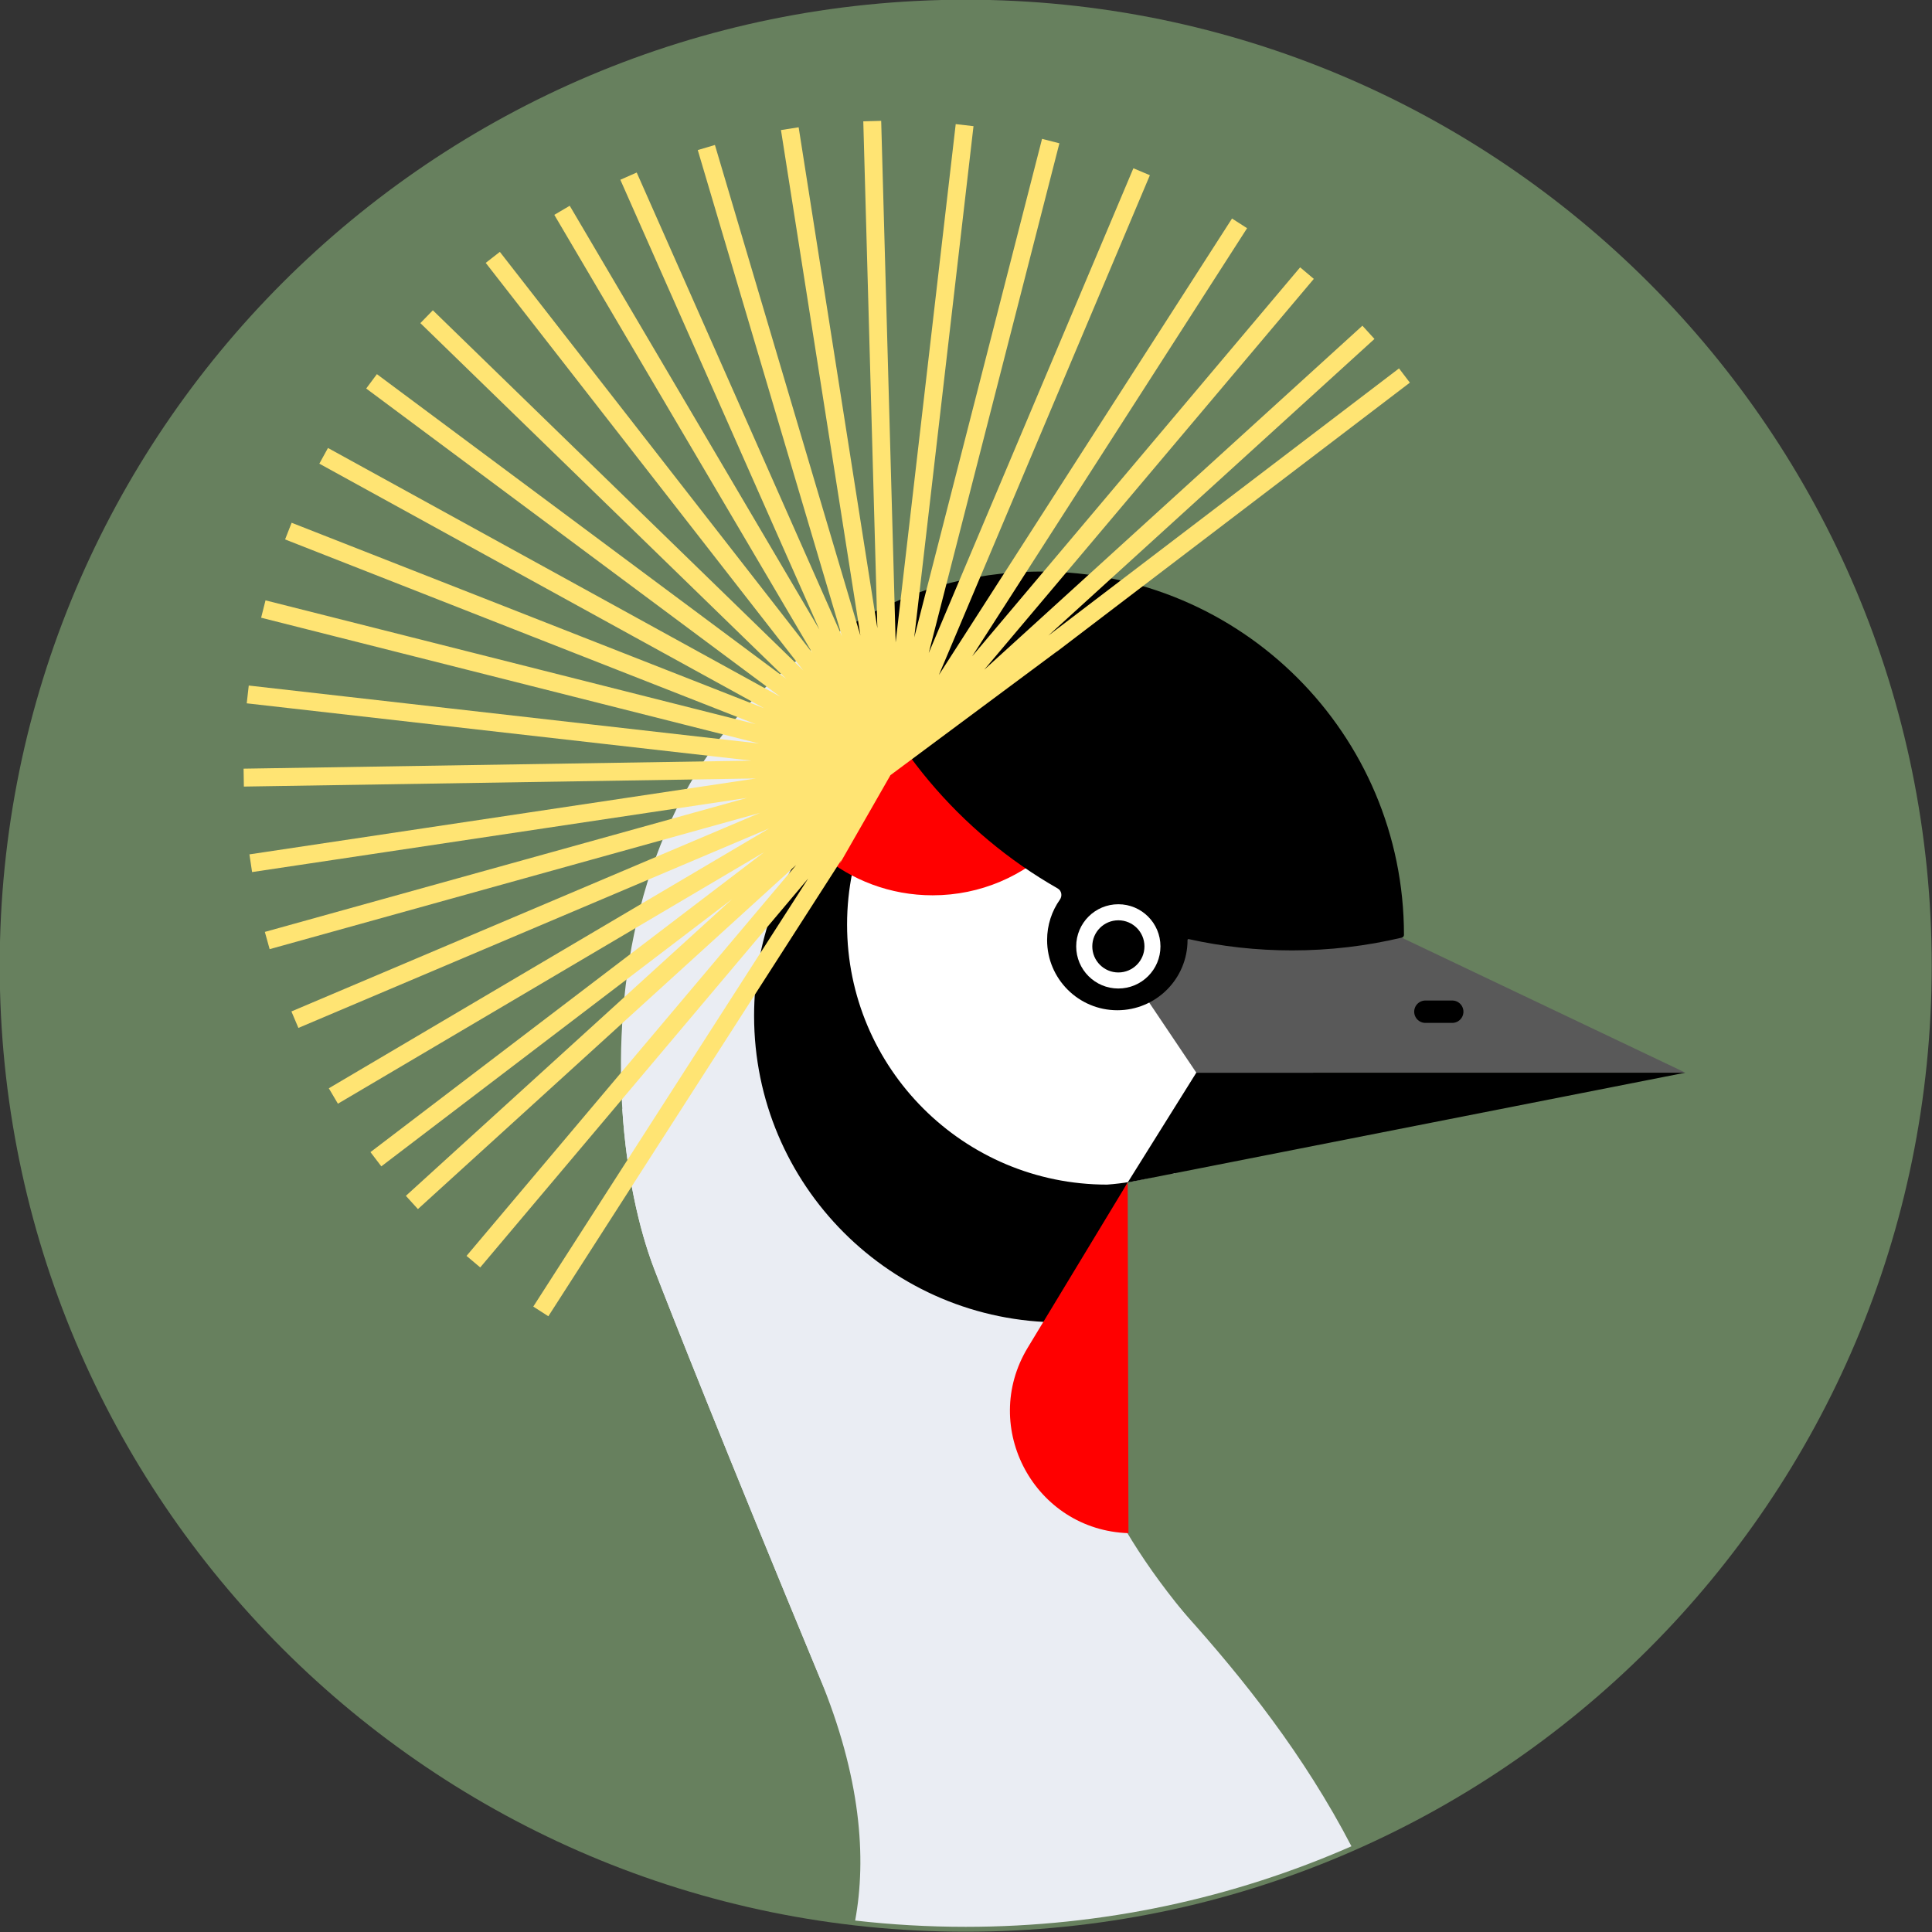
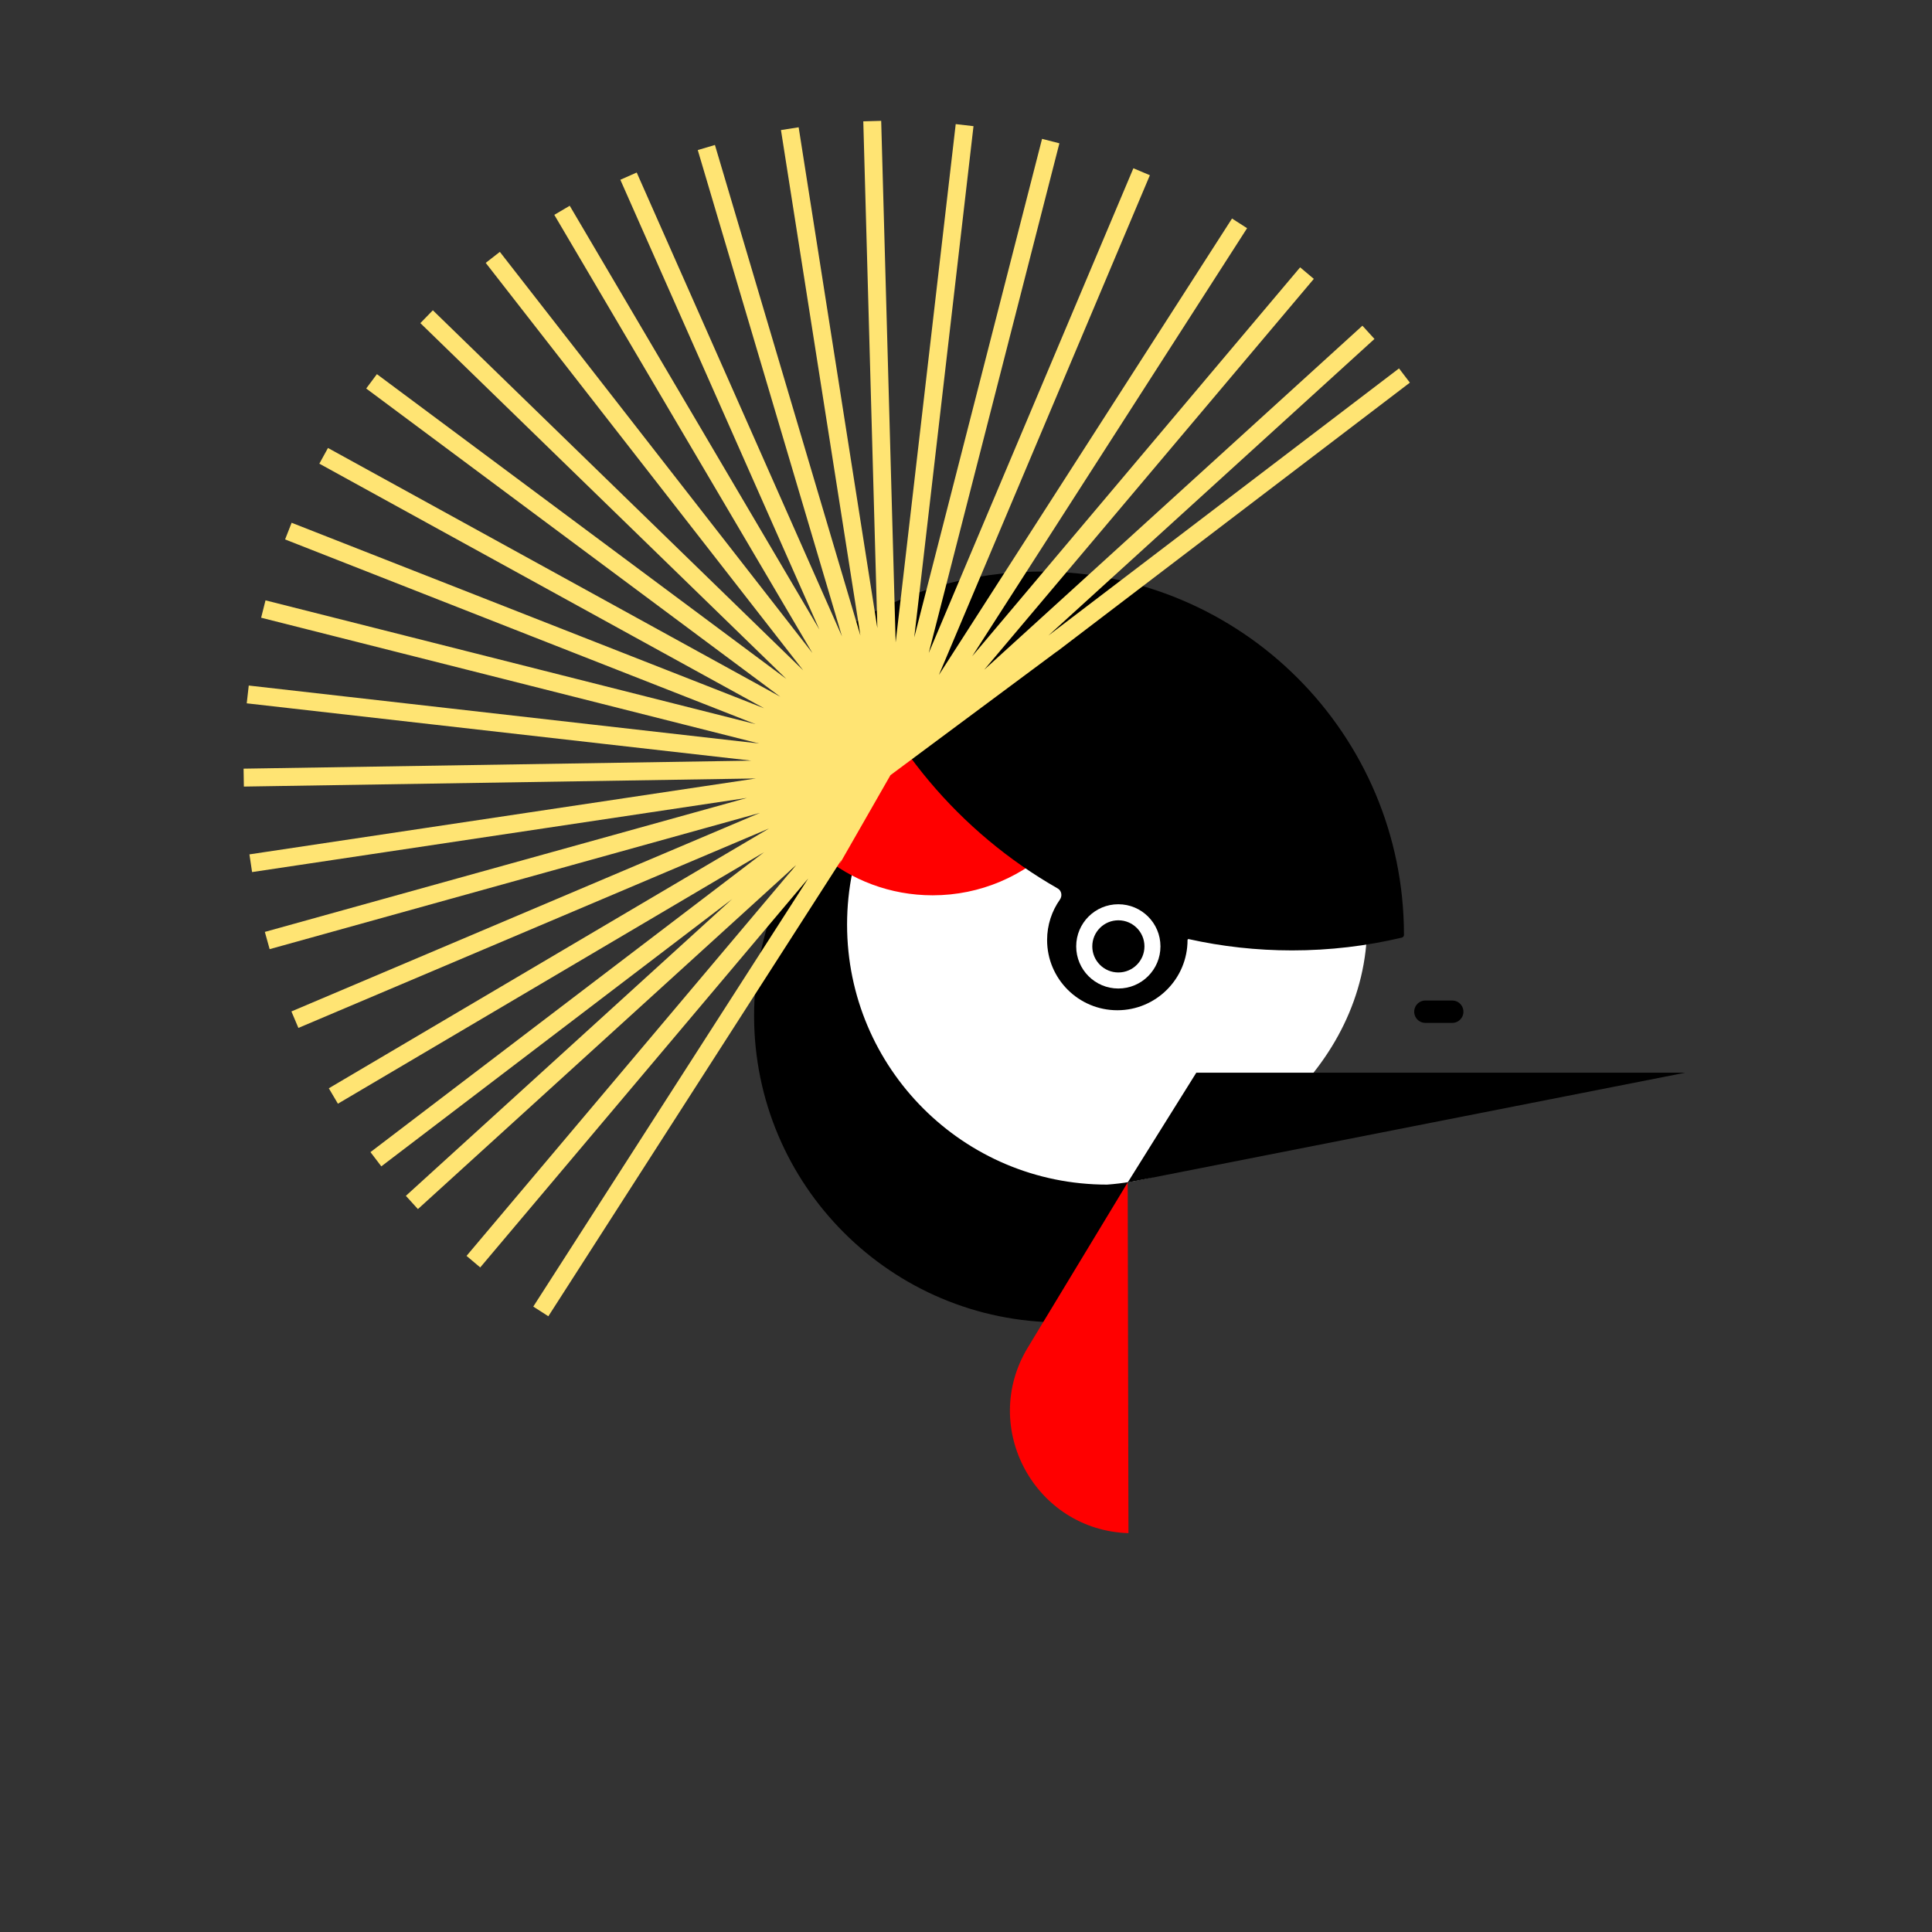
<svg xmlns="http://www.w3.org/2000/svg" width="420" height="420" viewBox="0 0 420 420" fill="none">
  <rect x="0" y="0" width="420" height="420" fill="#333333" stroke="none" />
  <g clip-path="url(#clip0_851_196)">
-     <path d="M209.937 419.938C93.957 419.938 -0.063 325.917 -0.063 209.938C-0.063 93.958 93.957 -0.062 209.937 -0.062C325.917 -0.062 419.937 93.958 419.937 209.938C419.937 325.917 325.917 419.938 209.937 419.938Z" fill="#67805E" />
-     <path fill-rule="evenodd" clip-rule="evenodd" d="M293.793 401.365C283.498 381.557 270.398 365.049 257.518 350.737C233.769 324.349 230.741 308.235 229.553 301.914L229.552 301.91C229.513 301.704 229.477 301.508 229.441 301.322C224.949 271.973 240.771 253.168 255.367 255.114L229.26 188.195C190.445 190.876 156.476 211.166 135.284 241.134C136.157 254.852 138.835 267.052 142.216 275.866C145.71 284.975 157.789 315.473 178.154 364.589C187.174 386.343 188.4 403.955 185.904 417.51C193.788 418.412 201.805 418.876 209.931 418.876C239.758 418.876 268.124 412.627 293.793 401.365Z" fill="#EAEDF3" />
-     <path d="M232.504 300.361C228.012 271.012 240.775 252.682 255.858 254.628L205.487 127.247C126.423 151.505 128.724 240.677 142.221 275.866C145.715 284.976 157.794 315.473 178.159 364.589C198.524 413.705 225.204 393.789 212.975 401.65C212.975 401.65 237.557 407.39 249.287 397.158C249.287 397.158 287.039 386.455 257.523 350.738C236.397 325.174 233.628 306.226 232.504 300.361Z" fill="#EAEDF3" />
    <path fill-rule="evenodd" clip-rule="evenodd" d="M239.86 286.828C241.197 264.949 244.218 248.961 253.426 254.628L216.753 155.634C186.581 161.995 163.933 188.77 163.933 220.835C163.933 257.637 193.766 287.471 230.568 287.471C233.721 287.471 236.823 287.252 239.86 286.828Z" fill="black" />
    <path d="M184.147 200.995C184.147 232.214 209.456 257.523 240.675 257.523C267.533 255.601 297.203 232.214 297.203 200.995C297.203 169.775 271.895 144.467 240.675 144.467C209.456 144.467 184.147 169.775 184.147 200.995Z" fill="white" />
    <path fill-rule="evenodd" clip-rule="evenodd" d="M236.918 140.78C209.546 142.381 186.687 160.78 178.499 185.818C185.059 191.319 193.516 194.631 202.747 194.631C223.602 194.631 240.508 177.725 240.508 156.87C240.508 151.115 239.221 145.661 236.918 140.78Z" fill="#FF0000" />
    <path d="M245.316 333.295L245.151 257.06L223.426 292.963C212.903 310.354 224.999 332.642 245.316 333.295Z" fill="#FF0000" />
-     <path d="M366.387 233.189L304.244 203.615L257.449 201.743L245.47 211.476L260.069 233.189H366.387Z" fill="#595959" />
    <path d="M245.154 257.06L366.387 233.19H260.069L245.154 257.06Z" fill="black" />
    <path fill-rule="evenodd" clip-rule="evenodd" d="M230.415 195.562C230.975 194.769 230.787 193.629 229.944 193.148C208.623 180.986 192.07 161.425 183.781 137.96C183.552 137.313 183.802 136.593 184.384 136.229C196.515 128.639 210.856 124.251 226.222 124.251C269.846 124.251 305.211 159.616 305.211 203.24C305.211 203.521 305.018 203.764 304.745 203.829C297.085 205.648 289.094 206.61 280.877 206.61C273.16 206.61 265.642 205.761 258.41 204.151C258.281 204.123 258.16 204.222 258.16 204.353C258.16 212.784 251.325 219.618 242.895 219.618C234.465 219.618 227.631 212.784 227.631 204.353C227.631 201.08 228.661 198.047 230.415 195.562Z" fill="black" />
    <path d="M243.114 214.893C238.056 214.893 233.956 210.793 233.956 205.735C233.956 200.677 238.056 196.576 243.114 196.576C248.173 196.576 252.273 200.677 252.273 205.735C252.273 210.793 248.173 214.893 243.114 214.893Z" fill="white" />
    <path d="M243.123 211.405C239.992 211.405 237.454 208.866 237.454 205.735C237.454 202.604 239.992 200.065 243.123 200.065C246.255 200.065 248.793 202.604 248.793 205.735C248.793 208.866 246.255 211.405 243.123 211.405Z" fill="black" />
    <path fill-rule="evenodd" clip-rule="evenodd" d="M73.459 239.937L166.108 185.258L80.536 250.46L82.895 253.556L159.157 195.448L88.232 259.965L90.851 262.845L173.067 188.056L101.421 273.02L104.397 275.529L175.69 190.983L115.93 284.04L119.205 286.143L182.897 186.963L182.558 187.766L193.576 168.513L229.579 141.755L229.877 141.562L306.493 83.183L304.134 80.088L227.906 138.17L298.796 73.684L296.177 70.805L213.973 145.583L285.613 60.626L282.638 58.117L211.353 142.653L271.105 49.608L267.83 47.505L204.107 146.734L249.974 38.092L246.389 36.578L201.9 141.953L230.303 31.153L226.533 30.186L198.751 138.562L211.631 27.427L207.765 26.979L194.708 139.64L191.562 26.269L187.672 26.377L190.729 136.543L173.62 27.67L169.775 28.274L187.041 138.149L155.418 31.515L151.687 32.623L183.038 138.342L138.415 37.505L134.856 39.08L178.131 136.871L123.854 44.73L120.501 46.706L176.617 141.97L108.662 54.755L105.592 57.147L174.611 145.728L94.097 67.453L91.384 70.243L170.953 147.599L81.934 81.335L79.61 84.459L169.621 151.46L71.299 97.386L69.423 100.798L166.118 153.975L63.397 113.644L61.974 117.267L164.245 157.422L57.72 130.512L56.767 134.286L165.002 161.627L54.077 149.03L53.637 152.897L163.334 165.355L52.953 167.102L53.015 170.994L164.314 169.232L54.224 185.733L54.801 189.582L162.38 173.458L57.575 202.588L58.617 206.338L165.189 176.717L63.35 219.878L64.869 223.462L167.212 180.087L71.481 236.585L73.459 239.937Z" fill="#FFE473" />
    <path d="M309.867 219.935H315.705" stroke="black" stroke-width="4.865" stroke-linecap="round" />
  </g>
  <defs>
    <clipPath id="clip0_851_196">
      <rect width="420" height="420" fill="white" />
    </clipPath>
  </defs>
</svg>